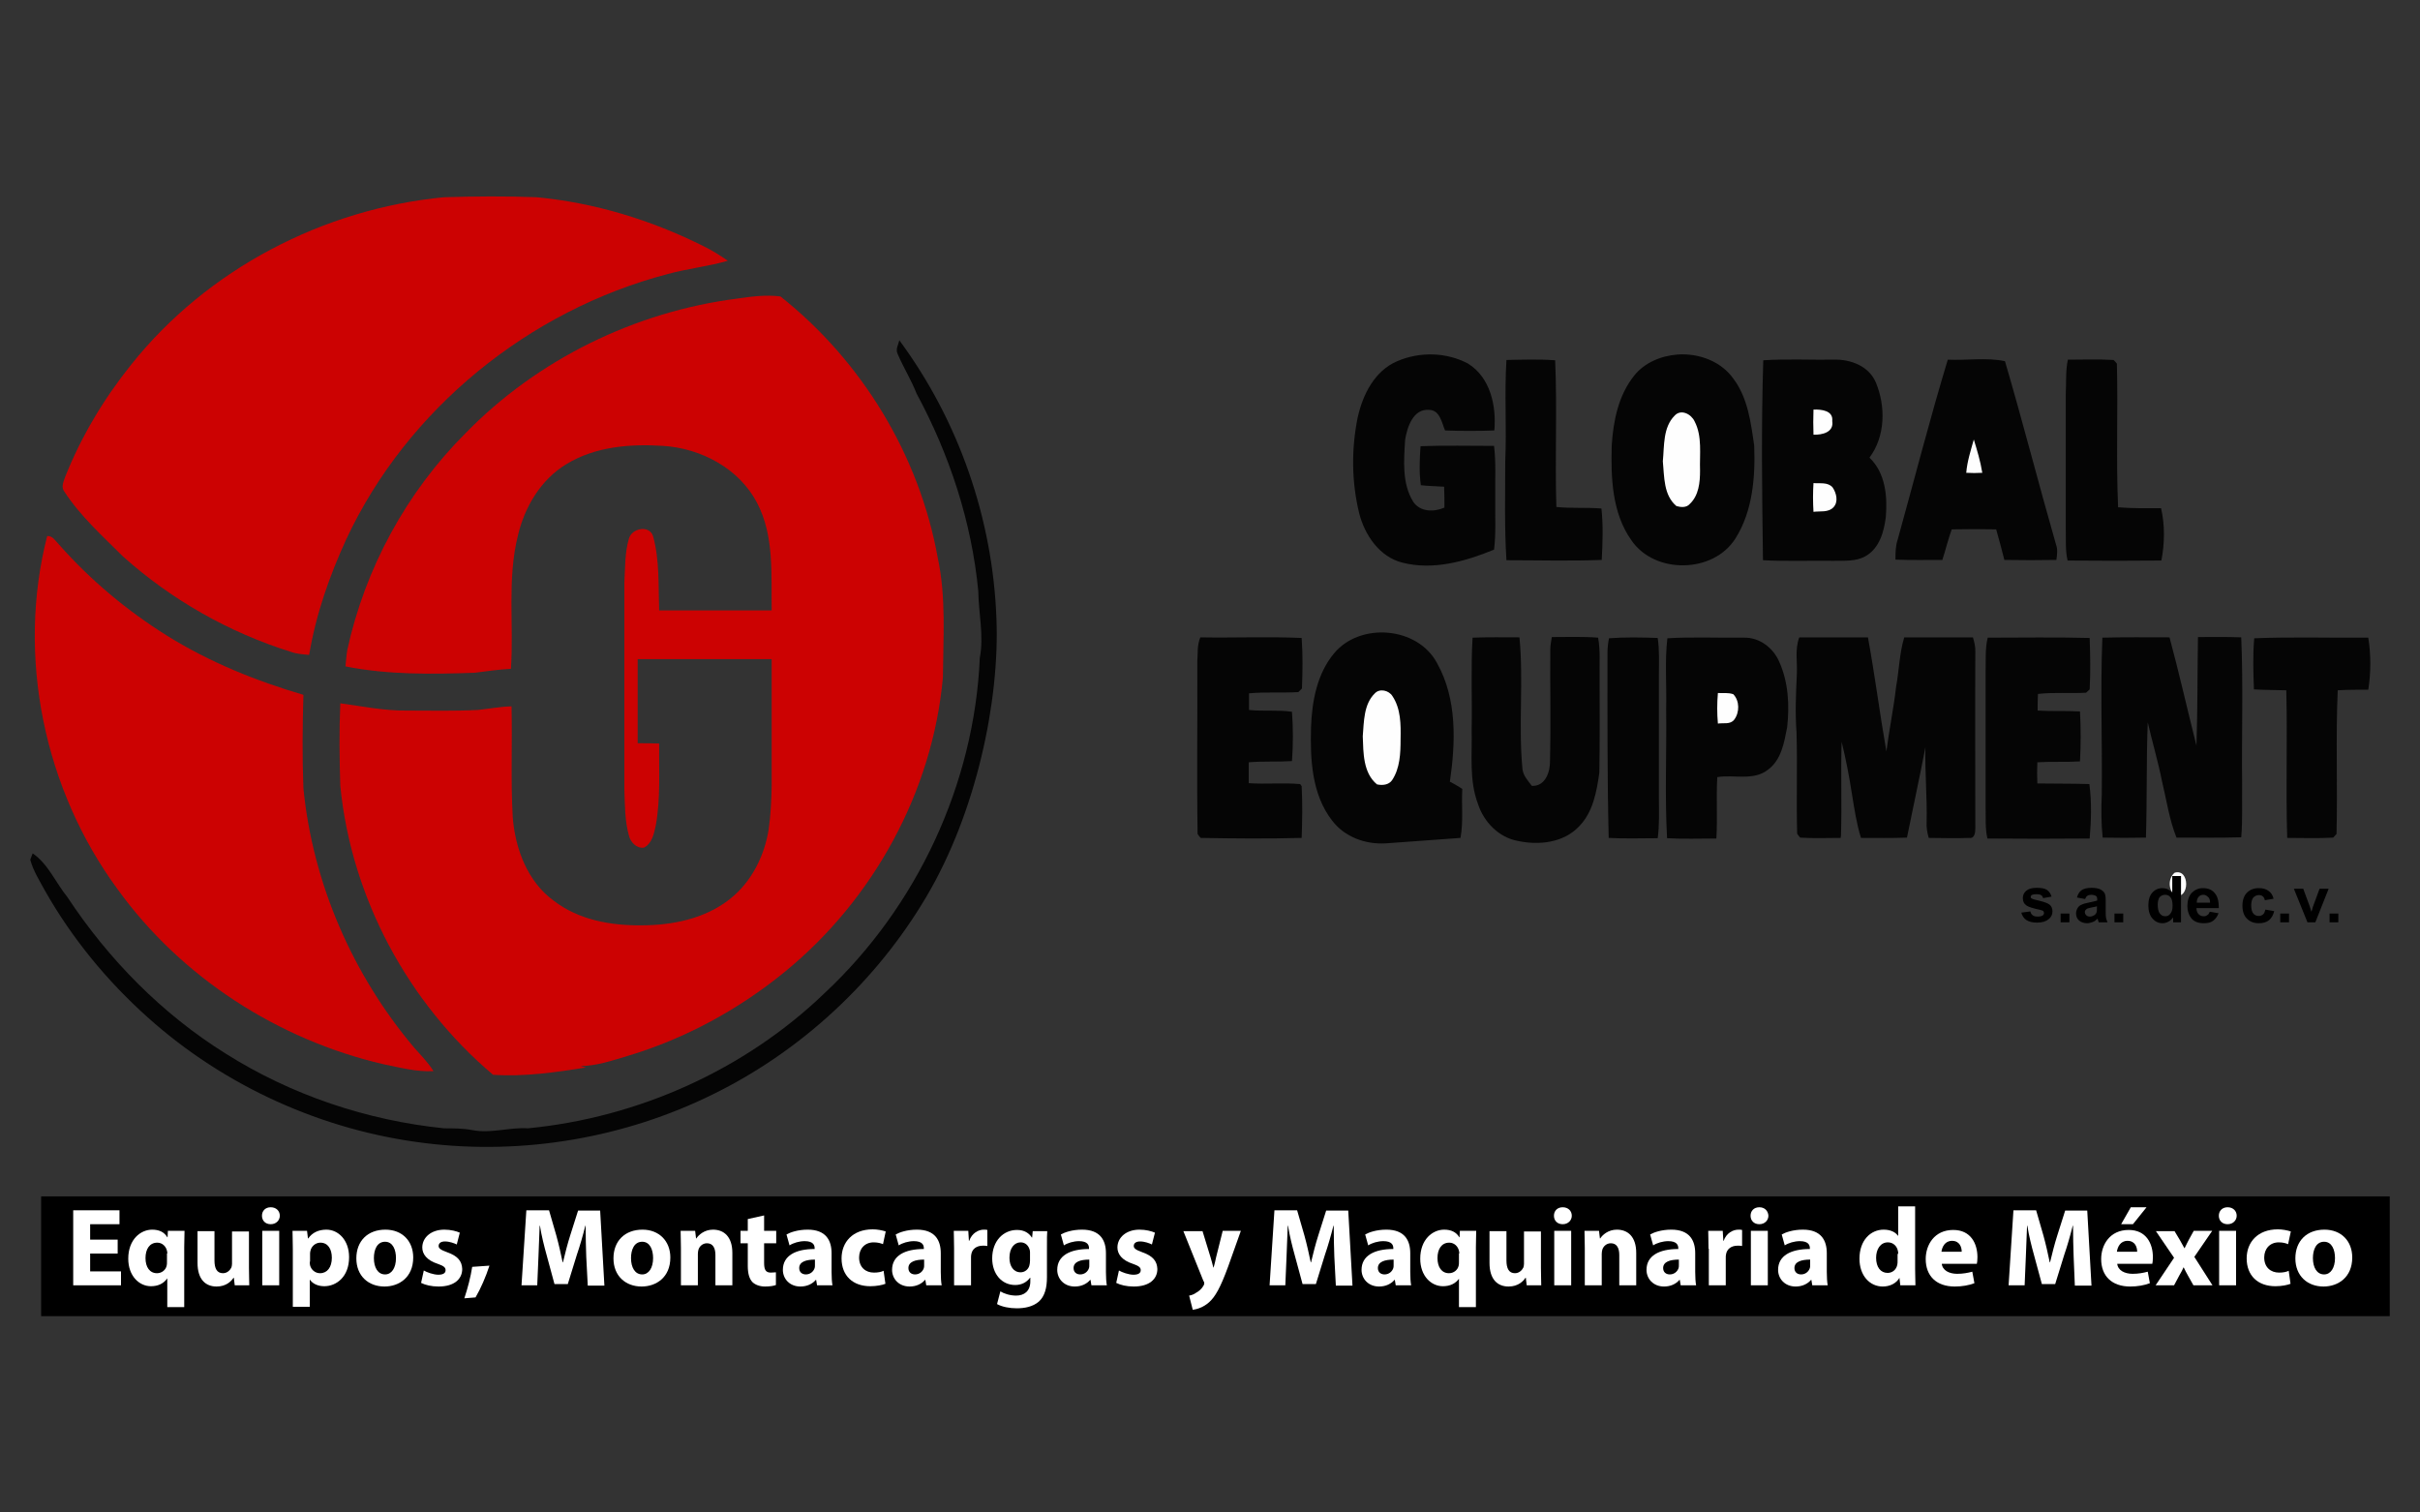
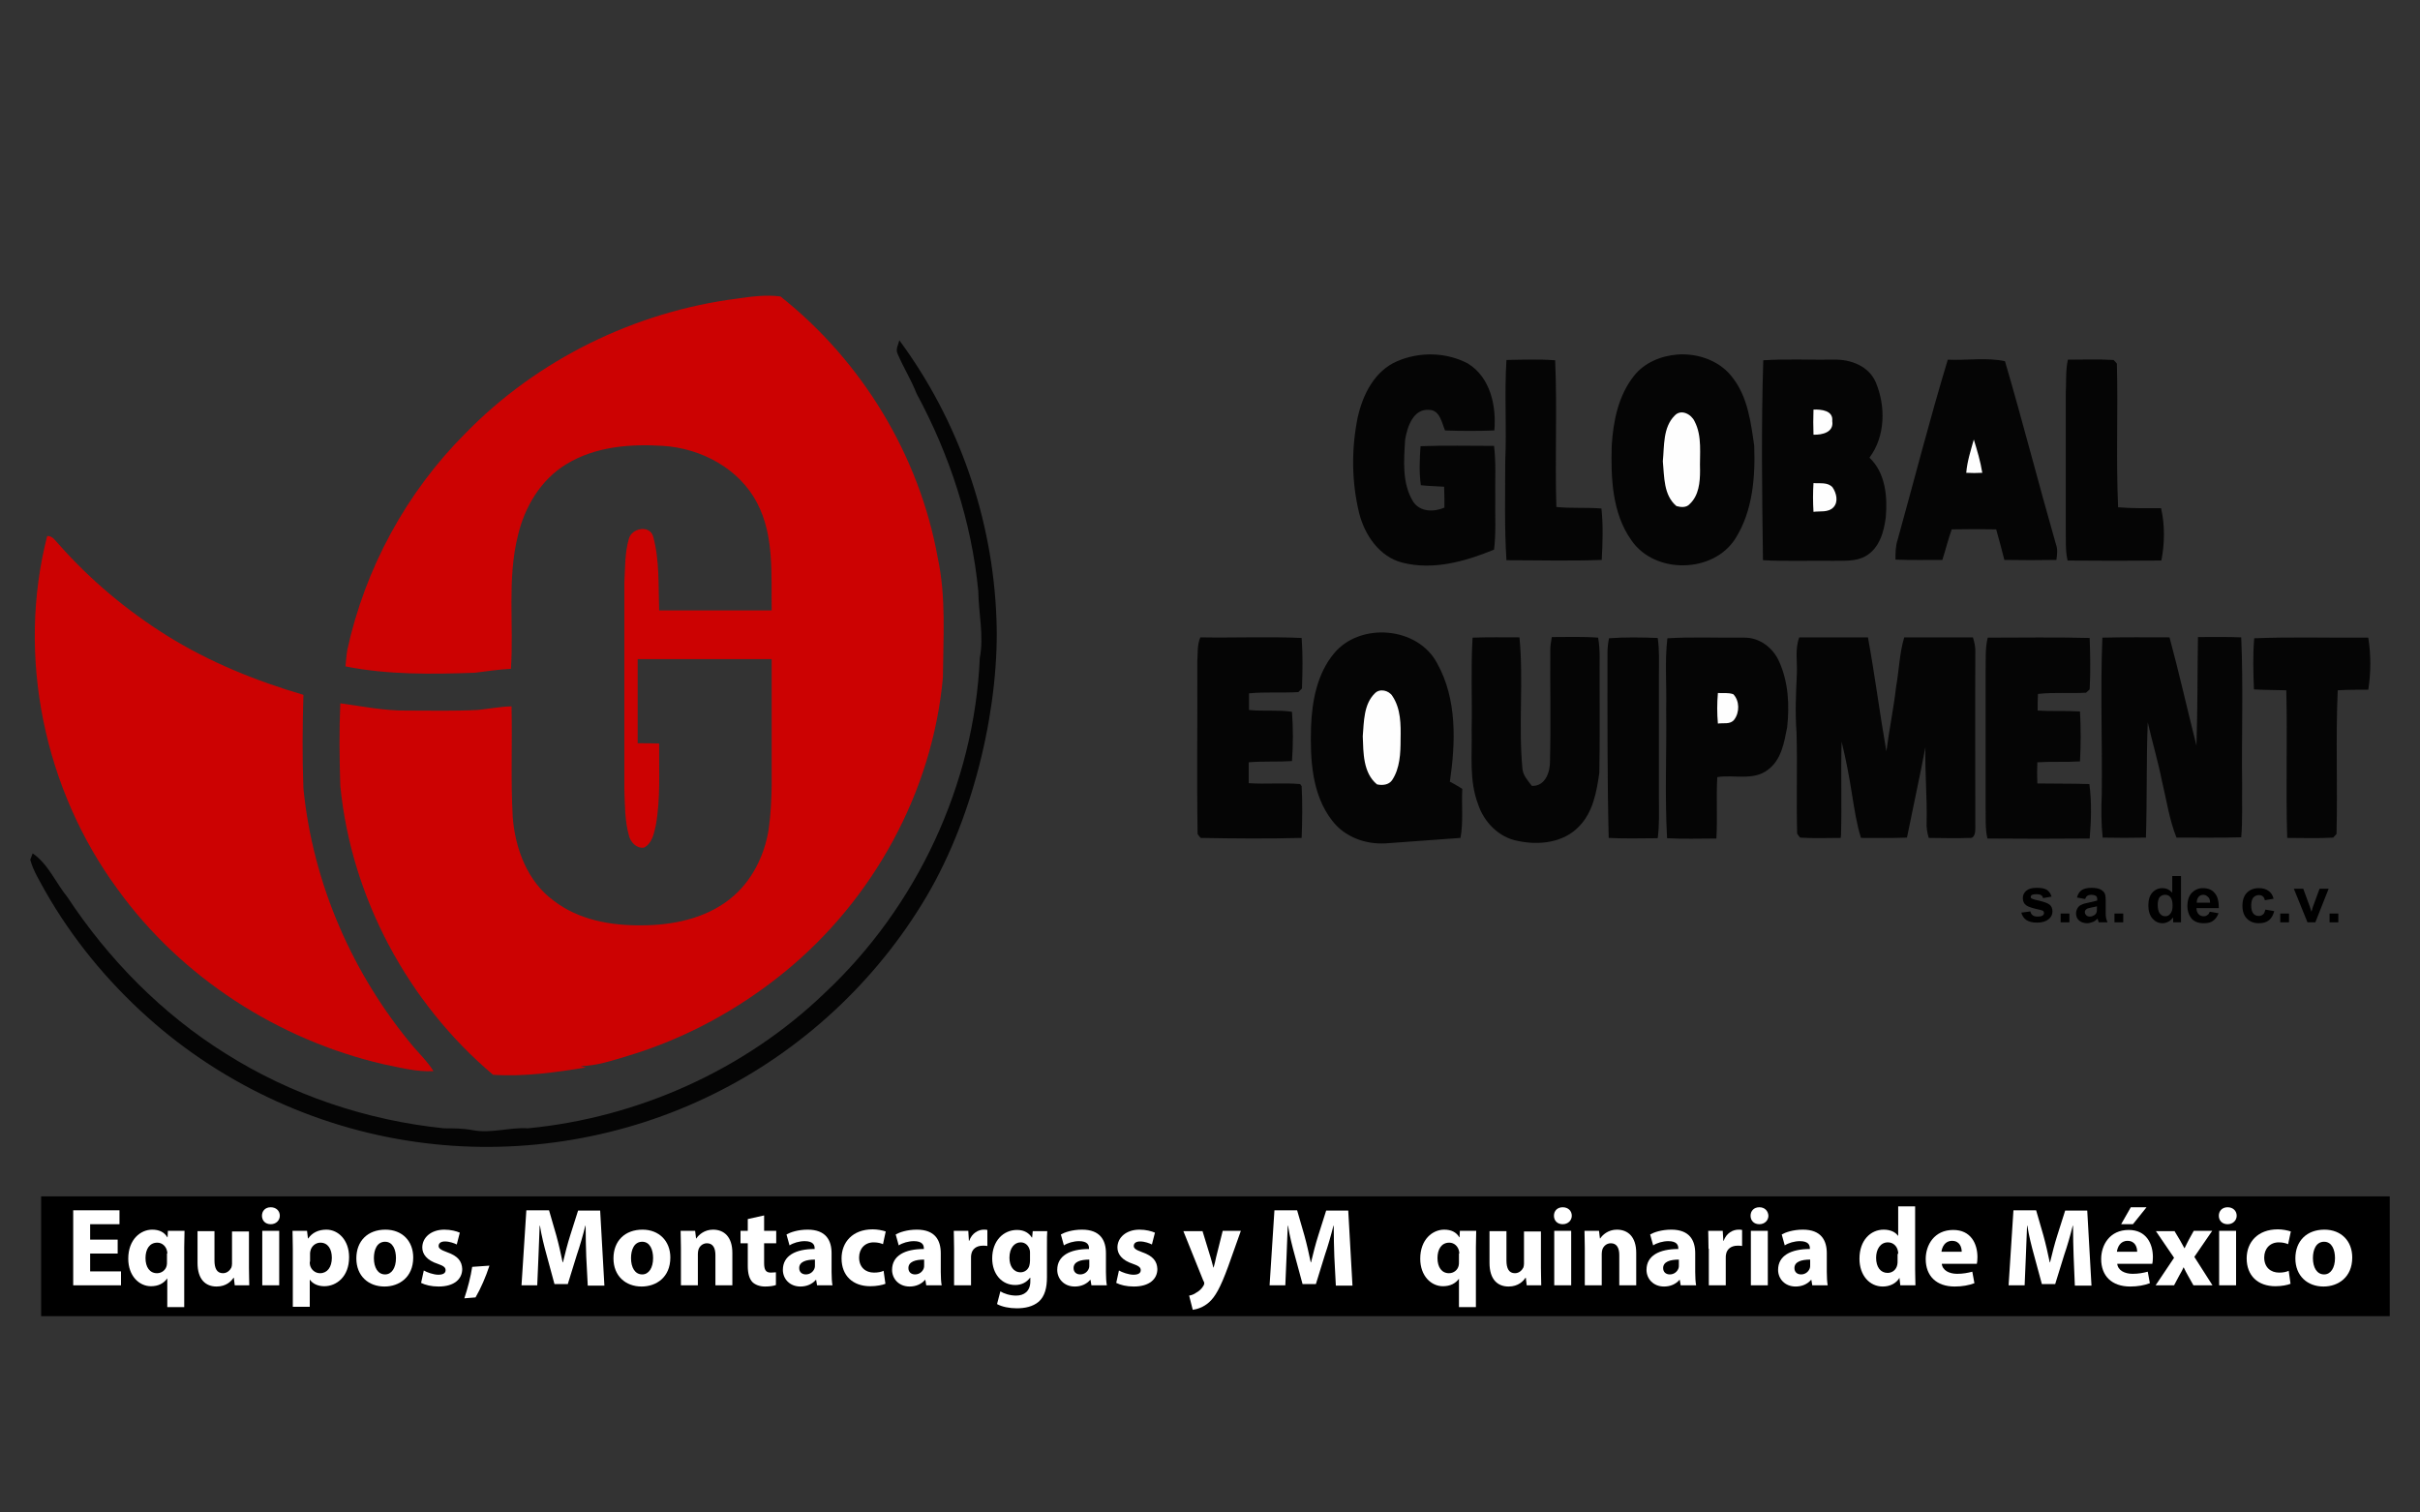
<svg xmlns="http://www.w3.org/2000/svg" version="1.1" id="Capa_1" x="0px" y="0px" width="800px" height="500px" viewBox="0 0 800 500" style="enable-background:new 0 0 800 500;" xml:space="preserve">
  <rect x="0" y="0" width="800" height="500" fill="#333333" stroke="none" />
  <style type="text/css">
	.st0{fill:#CC0202;}
	.st1{fill:#050505;}
	.st2{fill:#FEFEFE;}
	.st3{fill:#FFFFFF;}
</style>
  <g>
    <g>
-       <path class="st0" d="M43.4,120.5C68.5,89,106.9,69,146.8,65.2c10.2-0.3,20.4-0.4,30.6,0c19.1,1.8,37.8,7.5,55,16.1    c2.9,1.4,5.6,3.1,8.2,4.9c-6.5,1.9-13.4,2.6-19.9,4.4c-45.8,12-86.1,44.6-106.2,87.6c-5.6,12.2-10.1,25-12.3,38.3    c-2-0.2-4.1-0.3-6-1c-20.5-6.4-39.5-17.2-55.5-31.5c-6.8-6.8-14.2-13.4-19.5-21.6c-1.1-1.5-0.1-3.4,0.4-4.9    C26.9,144.2,34.4,131.7,43.4,120.5L43.4,120.5z" />
      <path class="st0" d="M153.9,143.2c23.8-24.4,56.1-40.2,89.9-44.5c4.7-0.7,9.5-1.3,14.2-0.7c26.9,21.3,45.9,52.5,52,86.4    c2.8,13,1.8,26.4,1.7,39.6c-3.4,37.7-23,73.4-52.3,97.3c-15.3,12.5-33,22.1-52,27.8c-5.1,1.5-10.2,3.3-15.5,3.3    c0.6,0.2,1.2,0.3,1.8,0.5c-10.1,1.6-20.4,3.1-30.7,2.4c-28.2-23.8-46.9-58.7-50.5-95.5c-0.3-9.1-0.4-18.2,0-27.3    c7.3,1,14.6,2.5,22,2.4c7.8,0,15.7,0.2,23.5-0.2c3.7-0.4,7.4-1.1,11.1-1.2c0.3,12.2-0.3,24.4,0.4,36.6    c0.8,10.5,4.9,21.4,13.6,27.7c8.2,6.3,18.8,8.2,28.9,8.1c10.3,0,21.1-2.2,29.3-8.7c7.1-5.6,11.4-14.2,12.8-23    c0.7-4.8,0.9-9.7,1-14.5c0-13.9,0-27.9,0-41.8c-14.8,0-29.6,0-44.3,0c0,9.3,0,18.5,0,27.8c2.4,0,4.7,0,7.1,0.1    c-0.1,9,0.5,18.1-1.1,27c-0.6,2.7-1.2,6-3.9,7.4c-2.4,0.4-4.5-1.8-5-4c-1.4-5-1.3-10.2-1.5-15.3c0-22.8,0-45.6,0-68.4    c0.3-4.8,0.1-9.7,1.5-14.4c0.9-3.5,6.8-4.7,8-0.8c2.2,8,1.7,16.4,2,24.5c12.4,0,24.8,0,37.2,0c-0.2-11.9,0.9-24.6-4.8-35.5    c-5.9-11.4-18.5-18.1-31.1-18.9c-10.8-0.7-22.4,0.2-31.9,6c-8.5,5.1-13.9,14.2-16.1,23.7c-3.6,14.4-1.3,29.4-2.3,44    c-4,0.2-8,0.8-12,1.3c-14.2,0.5-28.6,0.7-42.7-2.1c0.2-1.8,0.3-3.6,0.6-5.4C120.7,187.8,134.4,162.7,153.9,143.2L153.9,143.2z" />
      <path class="st1" d="M461.9,119.4c7.4-3.2,16.3-3,23.4,0.8c7.4,4.6,9.4,14,8.7,22.1c-5.4,0.2-10.9,0.2-16.3,0    c-1.1-2.6-1.7-6.7-5.2-6.8c-5.3-0.5-7.3,5.6-8,9.9c-0.4,6.8-1.1,14.4,2.7,20.5c2.3,3.4,6.9,3.4,10.3,1.9c0-2.3,0-4.6-0.1-6.9    c-2.6-0.2-5.2-0.2-7.7-0.5c-0.6-4.3-0.4-8.6-0.1-12.9c8.1-0.3,16.2-0.1,24.3-0.1c0.7,5.8,0.3,11.6,0.4,17.4    c-0.1,5.6,0.3,11.3-0.4,16.9c-9.5,3.9-20.1,6.9-30.3,4.3c-7.6-1.9-12.5-9.2-14.3-16.4c-2.5-10.3-2.6-21.1-0.5-31.5    C450.5,130.4,454.4,122.6,461.9,119.4L461.9,119.4z" />
      <path class="st1" d="M554.6,117.2c6.9-0.5,14.4,2.2,18.5,8.1c4.7,6.3,5.7,14.4,6.8,22c0.4,10.4-0.5,21.7-6.2,30.7    c-7.3,11.6-26.7,11.9-34.4,0.6c-6.4-9-6.8-20.7-6.5-31.3c0.5-8.1,2.2-16.6,7.4-23.1C543.6,119.9,549.1,117.6,554.6,117.2    L554.6,117.2z" />
      <path class="st1" d="M498,119c5.4-0.1,10.7-0.3,16.1,0.1c0.7,16.1-0.1,32.3,0.4,48.5c4.9,0.5,9.9,0.1,14.9,0.5    c0.6,5.6,0.4,11.3,0.1,17c-10.5,0.4-21,0.1-31.5,0.1c-0.7-10.9-0.4-21.8-0.4-32.7C498.1,141.3,497.3,130.1,498,119L498,119z" />
      <path class="st1" d="M582.9,119.1c7.8-0.5,15.6-0.1,23.3-0.2c5.5-0.2,11.6,2.1,13.9,7.5c3.3,7.9,3.2,17.8-2.1,24.9    c5.3,5,6,12.9,5.4,19.7c-0.6,4.8-2.1,10.2-6.6,12.8c-3.2,1.9-7.1,1.5-10.6,1.6c-7.8-0.1-15.6,0.2-23.4-0.2    C582.5,163.1,582.2,141.1,582.9,119.1L582.9,119.1z" />
      <path class="st1" d="M643.9,118.9c6.2,0.3,12.8-0.8,18.9,0.5c5.9,20.1,11.1,40.5,16.9,60.7c0.6,1.6,0.3,3.4,0.1,5    c-5.7,0.1-11.5,0.1-17.2,0c-0.9-3.4-1.7-6.7-2.7-10.1c-4.9-0.1-9.8-0.1-14.7,0c-1.2,3.3-2,6.7-3.1,10.1c-5.2,0-10.4,0.1-15.5-0.1    c0-2.2,0-4.4,0.7-6.5C632.8,158.7,637.9,138.7,643.9,118.9L643.9,118.9z" />
      <path class="st1" d="M683.6,118.9c5,0,10.1-0.2,15.1,0.1c0.3,0.3,0.9,0.9,1.1,1.2c0.4,15.8-0.3,31.7,0.4,47.5    c4.7,0.4,9.5,0.3,14.2,0.3c1.3,5.6,1.2,11.7,0.1,17.3c-10.3,0.1-20.7,0.1-31,0c-0.8-3.4-0.5-6.8-0.6-10.2c0-15,0-29.9,0-44.9    C683.1,126.3,682.8,122.5,683.6,118.9L683.6,118.9z" />
      <path class="st1" d="M296.7,116.9c-0.7-1.5,0.3-3,0.6-4.4c19.6,26.5,30.9,59,32.1,92c1.1,27-6.6,64-23.2,92    c-16.5,27.9-41.3,50.9-70.4,65.2c-29.3,14.5-62.8,20.2-95.2,16.2c-33.9-4.1-66.4-18.8-91.8-41.6c-13.4-12-25-26.1-33.9-41.8    c-1.8-3.3-3.9-6.6-4.9-10.3c0.2-0.5,0.6-1.6,0.8-2.1c5.2,3.6,7.6,9.7,11.5,14.5c13.6,20.6,31.3,38.6,52.3,51.7    c21.7,13.7,46.7,22.1,72.2,24.7c3.1,0,6.3,0,9.4,0.6c6.1,1.2,12.2-1,18.3-0.6c36.4-3.5,71.7-19.3,98.1-44.7    c30.5-28.5,49.5-69.1,51.3-110.8c1.4-7.3-0.4-14.7-0.5-22.1c-2.2-22.9-9.5-45.1-20.4-65.3C301.2,125.5,298.6,121.4,296.7,116.9    L296.7,116.9z" />
      <path class="st2" d="M599.5,135.4c2.6-0.1,6.6,0.3,6.2,3.8c0.6,3.7-3.3,4.6-6.2,4.5C599.4,141,599.4,138.2,599.5,135.4    L599.5,135.4z" />
      <path class="st2" d="M553.6,137.4c2.1-2.3,5.5-0.5,6.6,1.9c2.6,5,1.6,10.9,1.8,16.3c0,3.8-0.4,8.2-3.4,11c-1.1,1.3-3,1.1-4.4,0.7    c-4.3-3.6-4-9.7-4.5-14.8C550.2,147.4,549.7,141.3,553.6,137.4L553.6,137.4z" />
      <path class="st2" d="M652.5,145.3c1.1,3.6,2.2,7.2,2.8,11c-1.8,0.1-3.5,0.1-5.3,0C650.3,152.5,651.5,148.9,652.5,145.3    L652.5,145.3z" />
      <path class="st2" d="M599.5,159.7c2.1,0.2,4.7-0.4,6.3,1.4c1.3,1.9,2,4.8,0.3,6.6c-1.7,1.8-4.4,1.2-6.6,1.5    C599.3,166,599.3,162.8,599.5,159.7L599.5,159.7z" />
      <path class="st0" d="M15.6,177.2c1.8-0.1,2.7,1.6,3.8,2.7c10.4,11.8,22.6,22,35.9,30.3c14,8.7,29.3,14.9,45,19.5    c-0.3,10.3-0.4,20.6,0,30.9c3.1,31.4,16.2,61.5,36.5,85.6c2.3,2.6,4.7,5,6.5,7.9c-5.6,0.3-11.1-1.2-16.6-2.3    c-34.8-8.1-66.8-28.7-87.8-57.8C14.6,261,5.4,217,15.6,177.2L15.6,177.2z" />
      <path class="st1" d="M441,216c8.6-10.4,27.7-8.9,34.1,3.3c6.6,11.8,6.1,26.1,4.2,39.1c1.4,0.8,2.8,1.5,4.1,2.4    c-0.3,5.4,0.4,10.9-0.6,16.2c-8.2,0.6-16.5,1.2-24.7,1.8c-6.7,0.4-13.6-2.1-17.7-7.5c-6.8-8.7-7.3-20.4-7-30.9    C433.7,231.8,435.4,222.7,441,216L441,216z" />
      <path class="st1" d="M396.8,210.7c11.2,0.2,22.4-0.3,33.5,0.2c0.4,5.6,0.3,11.1,0.1,16.7c-0.3,0.3-0.9,0.9-1.2,1.2    c-5.4,0.3-10.9-0.1-16.3,0.4c0,1.8,0,3.7,0,5.5c4.7,0.5,9.5-0.1,14.2,0.6c0.4,5.4,0.4,10.9,0,16.3c-4.8,0.3-9.5,0-14.3,0.4    c0,2.3,0,4.6,0,6.9c5.7,0.4,11.4-0.2,17,0.3l0.5,0.7c0.3,5.7,0.2,11.4,0,17.1c-11.1,0.3-22.3,0.2-33.4,0c-0.3-0.3-0.8-1-1-1.3    c-0.3-19,0-37.9-0.1-56.9C396,216.1,395.7,213.3,396.8,210.7L396.8,210.7z" />
      <path class="st1" d="M486.8,210.8c5.2-0.2,10.3-0.1,15.5-0.1c1.4,14.5-0.4,29.1,1,43.6c0.3,2.2,1.8,3.8,3.1,5.5    c4.5,0.2,6.1-4.7,6-8.4c0.3-12.3,0-24.5,0.1-36.8c0-1.3,0.3-2.7,0.5-4c5.1,0,10.2-0.2,15.3,0.2c0.8,4.3,0.4,8.6,0.5,13    c0,10.6,0.1,21.1-0.1,31.7c-0.9,6.3-2.1,13.1-6.8,17.8c-5.1,5.3-13.2,6.2-20.1,4.7c-6.3-1.1-11.3-6.3-13.2-12.2    c-3-7.9-1.9-16.4-2.1-24.6C486.7,231.1,486.2,221,486.8,210.8L486.8,210.8z" />
      <path class="st1" d="M531.9,211c5.3-0.4,10.7-0.3,16.1-0.1c0.6,4,0.4,8,0.4,12.1c0,13.6,0,27.2,0,40.8c0,4.4,0.2,8.9-0.4,13.3    c-5.4,0-10.8,0.2-16.2-0.1c-0.5-20.4-0.4-40.8-0.4-61.2C531.4,214.1,531.6,212.5,531.9,211L531.9,211z" />
      <path class="st1" d="M551.2,211c8.4-0.5,16.9-0.1,25.4-0.2c5-0.1,9.5,3.3,11.5,7.8c3.1,6.8,3.5,14.4,2.7,21.8    c-1,5.1-1.9,10.8-6.4,14.1c-4.8,3.7-11.2,1.5-16.7,2.4c-0.4,6.7,0.1,13.5-0.3,20.3c-5.4,0-10.9,0.2-16.3-0.1    c-0.8-14.2-0.1-28.5-0.3-42.7C551,226.4,550.3,218.6,551.2,211L551.2,211z" />
      <path class="st1" d="M594.8,210.7c7.6,0,15.1,0,22.7,0c2.3,12.5,3.9,25.2,6.1,37.7c0.9-7.1,2.4-14.2,3.2-21.3    c1-5.5,1.1-11.1,2.7-16.4c7.6,0,15.2,0,22.7,0c0.5,1.6,0.9,3.3,0.8,5c-0.1,19.4,0,38.8,0,58.2c0,1.2-0.2,3.4-2,3.1    c-4.5,0.2-9,0-13.4,0c-0.5-1.7-0.8-3.4-0.7-5.1c0.2-8.3-0.6-16.6-0.4-24.9c-1.9,10-4.1,19.9-6.1,29.9c-5.1,0.2-10.1,0.1-15.2,0.1    c-1.5-4.8-2.2-9.7-3-14.6c-0.9-5.8-2-11.5-3.4-17.2c-0.3,10.3,0.1,20.6-0.2,30.8l-0.1,1c-4.5,0-8.9,0.2-13.4-0.1    c-0.3-0.3-0.8-1-1-1.3c-0.3-11.1,0.1-22.3-0.2-33.4c-0.5-6.5-0.2-12.9,0.1-19.4C594.2,218.9,593.3,214.6,594.8,210.7L594.8,210.7z    " />
      <path class="st1" d="M657.1,210.8c11.2,0,22.5-0.2,33.7,0.1c0.2,5.7,0.3,11.3,0,17c-0.3,0.3-0.9,0.8-1.2,1.1    c-5.3,0.3-10.6-0.2-15.9,0.4c-0.1,1.8-0.1,3.7-0.1,5.5c4.7,0.3,9.4,0,14,0.3c0.3,5.5,0.3,11,0,16.5c-4.7,0.3-9.4,0-14.1,0.3    c-0.1,2.3-0.1,4.7,0,7c5.7,0.1,11.4,0,17.2,0.2c0.8,6,0.6,12,0.1,18c-11.3,0.1-22.5,0.1-33.8,0c-0.8-3.4-0.5-6.8-0.6-10.2    c0-15,0-29.9,0-44.9C656.5,218.2,656.2,214.4,657.1,210.8L657.1,210.8z" />
      <path class="st1" d="M695,210.8c7.4-0.2,14.8-0.1,22.2-0.1c3.2,11.9,5.9,23.9,8.9,35.8c0.4-12,0.3-23.9,0.5-35.9    c4.7,0,9.5-0.1,14.3,0.1c0.7,16.2,0.1,32.5,0.3,48.8c-0.1,5.8,0.2,11.5-0.3,17.3c-7.1,0.2-14.3,0.1-21.4,0.1    c-2.4-6-3.3-12.5-4.8-18.7c-1.3-6.5-3.2-12.9-4.7-19.4c-0.5,12.7-0.2,25.4-0.6,38.1c-4.8,0.1-9.5,0.1-14.3,0    c-0.5-4.7-0.5-9.5-0.3-14.3C695,245.4,694.3,228.1,695,210.8L695,210.8z" />
      <path class="st1" d="M745.2,211c12.5-0.5,25.1-0.1,37.7-0.2c0.9,5.7,0.9,11.6,0,17.2c-3.4,0-6.7,0-10.1,0.2    c-0.7,15.8,0,31.7-0.4,47.5c-0.3,0.3-0.8,0.9-1.1,1.2c-5.1,0.3-10.1,0.1-15.2,0.1c-0.5-16.3,0.1-32.6-0.3-48.8    c-3.6-0.1-7.2-0.1-10.7-0.3C744.9,222.3,744.7,216.6,745.2,211L745.2,211z" />
      <path class="st2" d="M454.5,229.2c1.6-1.7,4.6-1,5.8,0.9c2.8,4.2,2.8,9.4,2.7,14.3c0,4.6-0.2,9.6-2.8,13.5c-1.1,1.6-3.2,1.8-5,1.4    c-4.6-3.8-4.5-10.4-4.7-15.9C450.9,238.5,450.8,232.8,454.5,229.2L454.5,229.2z" />
      <path class="st2" d="M567.9,229.1c1.7,0.1,3.4-0.2,5.1,0.4c2.1,2.2,2.1,6,0.3,8.4c-1.3,1.7-3.6,1-5.4,1.3    C567.6,235.9,567.6,232.5,567.9,229.1L567.9,229.1z" />
-       <path class="st2" d="M718.9,288.5c5.1-1.5,5,9,0.1,7.5C716.7,294.2,716.7,290.3,718.9,288.5L718.9,288.5z" />
    </g>
    <g>
      <path d="M668.2,301.7l3-0.4c0.1,0.6,0.4,1,0.8,1.3c0.4,0.3,0.9,0.4,1.6,0.4c0.8,0,1.3-0.1,1.7-0.4c0.3-0.2,0.4-0.5,0.4-0.8    c0-0.2-0.1-0.4-0.2-0.6c-0.1-0.1-0.5-0.3-1-0.4c-2.4-0.5-3.9-1-4.5-1.4c-0.9-0.6-1.3-1.4-1.3-2.5c0-1,0.4-1.8,1.1-2.4    c0.8-0.7,1.9-1,3.5-1c1.5,0,2.7,0.2,3.4,0.7c0.7,0.5,1.2,1.2,1.5,2.2l-2.8,0.5c-0.1-0.4-0.3-0.8-0.7-1c-0.3-0.2-0.8-0.3-1.4-0.3    c-0.8,0-1.3,0.1-1.7,0.3c-0.2,0.2-0.3,0.4-0.3,0.6c0,0.2,0.1,0.4,0.3,0.5c0.3,0.2,1.2,0.5,2.7,0.8c1.6,0.4,2.7,0.8,3.3,1.3    c0.6,0.5,0.9,1.3,0.9,2.2c0,1-0.4,1.9-1.3,2.6c-0.9,0.7-2.1,1.1-3.8,1.1c-1.5,0-2.7-0.3-3.6-0.9    C669.1,303.6,668.5,302.8,668.2,301.7z" />
      <path d="M681.2,304.9V302h2.9v2.9H681.2z" />
      <path d="M689.3,297.2l-2.7-0.5c0.3-1.1,0.8-1.9,1.5-2.4c0.7-0.5,1.8-0.8,3.3-0.8c1.3,0,2.3,0.2,2.9,0.5c0.6,0.3,1.1,0.7,1.4,1.2    c0.3,0.5,0.4,1.4,0.4,2.6l0,3.4c0,1,0,1.7,0.1,2.2c0.1,0.5,0.3,1,0.5,1.5h-2.9c-0.1-0.2-0.2-0.5-0.3-0.9c0-0.2-0.1-0.3-0.1-0.3    c-0.5,0.5-1,0.9-1.6,1.1c-0.6,0.2-1.2,0.4-1.8,0.4c-1.1,0-2-0.3-2.7-0.9c-0.7-0.6-1-1.4-1-2.4c0-0.6,0.2-1.2,0.5-1.7    c0.3-0.5,0.7-0.9,1.3-1.1c0.5-0.3,1.3-0.5,2.3-0.7c1.4-0.3,2.3-0.5,2.9-0.7v-0.3c0-0.6-0.1-1-0.4-1.2c-0.3-0.2-0.8-0.4-1.6-0.4    c-0.5,0-0.9,0.1-1.2,0.3C689.7,296.3,689.5,296.7,689.3,297.2z M693.2,299.6c-0.4,0.1-1,0.3-1.8,0.4c-0.8,0.2-1.4,0.3-1.6,0.5    c-0.4,0.3-0.6,0.6-0.6,1c0,0.4,0.2,0.8,0.5,1.1c0.3,0.3,0.7,0.4,1.2,0.4c0.5,0,1-0.2,1.5-0.5c0.4-0.3,0.6-0.6,0.7-1    c0.1-0.3,0.1-0.7,0.1-1.4V299.6z" />
      <path d="M699,304.9V302h2.9v2.9H699z" />
      <path d="M721.1,304.9h-2.7v-1.6c-0.5,0.6-1,1.1-1.6,1.4c-0.6,0.3-1.2,0.5-1.9,0.5c-1.3,0-2.4-0.5-3.3-1.5c-0.9-1-1.4-2.5-1.4-4.3    c0-1.9,0.4-3.3,1.3-4.3c0.9-1,2-1.5,3.4-1.5c1.2,0,2.3,0.5,3.2,1.5v-5.5h2.9V304.9z M713.3,299.1c0,1.2,0.2,2,0.5,2.6    c0.5,0.8,1.1,1.2,2,1.2c0.7,0,1.3-0.3,1.7-0.9c0.5-0.6,0.7-1.4,0.7-2.6c0-1.3-0.2-2.2-0.7-2.8c-0.5-0.6-1.1-0.8-1.8-0.8    c-0.7,0-1.3,0.3-1.8,0.8C713.5,297.2,713.3,298,713.3,299.1z" />
      <path d="M730.5,301.4l2.9,0.5c-0.4,1.1-1,1.9-1.8,2.5c-0.8,0.6-1.8,0.8-3.1,0.8c-1.9,0-3.4-0.6-4.3-1.9c-0.7-1-1.1-2.3-1.1-3.8    c0-1.8,0.5-3.3,1.4-4.3c1-1,2.2-1.6,3.7-1.6c1.7,0,3,0.5,3.9,1.6c1,1.1,1.4,2.8,1.4,5h-7.4c0,0.9,0.3,1.6,0.7,2    c0.5,0.5,1,0.7,1.7,0.7c0.5,0,0.8-0.1,1.2-0.4C730.1,302.3,730.3,301.9,730.5,301.4z M730.6,298.4c0-0.9-0.2-1.5-0.7-1.9    c-0.4-0.4-0.9-0.7-1.5-0.7c-0.6,0-1.2,0.2-1.6,0.7c-0.4,0.5-0.6,1.1-0.6,1.9H730.6z" />
      <path d="M751.6,297.1l-2.9,0.5c-0.1-0.6-0.3-1-0.7-1.3c-0.3-0.3-0.8-0.4-1.3-0.4c-0.7,0-1.3,0.3-1.8,0.8c-0.4,0.5-0.7,1.4-0.7,2.5    c0,1.3,0.2,2.2,0.7,2.8c0.4,0.5,1,0.8,1.8,0.8c0.6,0,1-0.2,1.4-0.5c0.4-0.3,0.6-0.9,0.8-1.6l2.9,0.5c-0.3,1.3-0.9,2.3-1.7,3    c-0.9,0.7-2,1-3.4,1c-1.6,0-2.9-0.5-3.9-1.5c-1-1-1.5-2.4-1.5-4.3c0-1.8,0.5-3.3,1.5-4.3c1-1,2.3-1.5,3.9-1.5    c1.4,0,2.4,0.3,3.2,0.9C750.7,295,751.3,295.9,751.6,297.1z" />
      <path d="M753.8,304.9V302h2.9v2.9H753.8z" />
      <path d="M762.8,304.9l-4.5-11.1h3.1l2.1,5.7l0.6,1.9c0.2-0.5,0.3-0.8,0.3-1c0.1-0.3,0.2-0.6,0.3-0.9l2.1-5.7h3l-4.4,11.1H762.8z" />
      <path d="M770.1,304.9V302h2.9v2.9H770.1z" />
    </g>
    <rect x="13.6" y="395.5" width="776.4" height="39.6" />
    <g>
      <path class="st3" d="M38.9,414.4h-9.1v5.9H40v4.6H24.2v-24.8h15.3v4.6h-9.7v5.1h9.1V414.4z" />
      <path class="st3" d="M55.3,422.6L55.3,422.6c-1.2,1.7-3,2.6-5.4,2.6c-3.9,0-7.5-3.4-7.5-9.1c0-6.4,4.1-9.6,7.9-9.6    c2.3,0,4,0.8,5,2.5h0.1l0.1-2.1H61c0,1.7-0.1,3.5-0.1,5.4v19.8h-5.6V422.6z M55.3,414.4c0-0.3,0-0.6-0.1-0.9    c-0.3-1.4-1.5-2.7-3.2-2.7c-2.6,0-3.9,2.2-3.9,5.1c0,3,1.4,5,3.8,5c1.6,0,2.9-1.1,3.2-2.5c0.1-0.4,0.1-0.8,0.1-1.2V414.4z" />
      <path class="st3" d="M82.3,419.1c0,2.4,0.1,4.3,0.1,5.8h-4.8l-0.3-2.5h-0.1c-0.7,1.1-2.4,2.9-5.6,2.9c-3.6,0-6.3-2.3-6.3-7.8    v-10.5h5.6v9.7c0,2.6,0.8,4.2,2.8,4.2c1.5,0,2.4-1.1,2.8-1.9c0.1-0.3,0.2-0.8,0.2-1.2v-10.7h5.6V419.1z" />
      <path class="st3" d="M92.5,401.9c0,1.5-1.2,2.8-3,2.8c-1.8,0-2.9-1.2-2.9-2.8c0-1.6,1.1-2.8,2.9-2.8    C91.3,399.1,92.5,400.3,92.5,401.9z M86.7,424.9v-18h5.6v18H86.7z" />
      <path class="st3" d="M96.8,412.9c0-2.4-0.1-4.4-0.1-6h4.8l0.3,2.5h0.1c1.3-1.9,3.4-2.9,6-2.9c3.9,0,7.5,3.4,7.5,9.1    c0,6.5-4.2,9.6-8.2,9.6c-2.2,0-3.9-0.9-4.7-2.1h-0.1v8.9h-5.6V412.9z M102.4,417.1c0,0.4,0,0.8,0.1,1.2c0.4,1.5,1.7,2.6,3.3,2.6    c2.4,0,3.9-2,3.9-5.1c0-2.9-1.3-5-3.8-5c-1.6,0-3,1.2-3.3,2.8c-0.1,0.3-0.1,0.7-0.1,1V417.1z" />
      <path class="st3" d="M136.6,415.7c0,6.6-4.7,9.6-9.5,9.6c-5.3,0-9.3-3.5-9.3-9.3s3.8-9.5,9.6-9.5    C133,406.5,136.6,410.3,136.6,415.7z M123.6,415.9c0,3.1,1.3,5.4,3.7,5.4c2.2,0,3.6-2.2,3.6-5.4c0-2.7-1-5.4-3.6-5.4    C124.6,410.5,123.6,413.2,123.6,415.9z" />
      <path class="st3" d="M140.1,420c1,0.6,3.2,1.4,4.8,1.4c1.7,0,2.4-0.6,2.4-1.5c0-0.9-0.6-1.4-2.6-2.1c-3.7-1.2-5.1-3.3-5.1-5.4    c0-3.3,2.9-5.9,7.3-5.9c2.1,0,4,0.5,5.1,1l-1,3.9c-0.8-0.4-2.4-1-3.9-1c-1.4,0-2.1,0.6-2.1,1.5c0,0.8,0.7,1.3,2.9,2.1    c3.4,1.2,4.8,2.9,4.9,5.5c0,3.3-2.6,5.8-7.8,5.8c-2.4,0-4.4-0.5-5.8-1.2L140.1,420z" />
      <path class="st3" d="M153.5,429.2c1.1-3.3,2.1-7.1,2.6-10.4l5.7-0.4c-1.2,3.7-2.9,7.6-4.6,10.5L153.5,429.2z" />
      <path class="st3" d="M193.8,415.4c-0.1-3-0.2-6.6-0.2-10.2h-0.1c-0.8,3.2-1.8,6.7-2.8,9.6l-3,9.7h-4.4l-2.6-9.6    c-0.8-2.9-1.7-6.4-2.2-9.7h-0.1c-0.1,3.3-0.3,7.2-0.4,10.3l-0.4,9.4h-5.2l1.6-24.8h7.5l2.4,8.3c0.8,2.9,1.5,6,2.1,8.9h0.1    c0.7-2.9,1.5-6.1,2.4-8.9l2.6-8.2h7.3l1.4,24.8h-5.5L193.8,415.4z" />
      <path class="st3" d="M221.6,415.7c0,6.6-4.7,9.6-9.5,9.6c-5.3,0-9.3-3.5-9.3-9.3s3.8-9.5,9.6-9.5    C217.9,406.5,221.6,410.3,221.6,415.7z M208.6,415.9c0,3.1,1.3,5.4,3.7,5.4c2.2,0,3.6-2.2,3.6-5.4c0-2.7-1-5.4-3.6-5.4    C209.6,410.5,208.6,413.2,208.6,415.9z" />
      <path class="st3" d="M225.1,412.6c0-2.2-0.1-4.2-0.1-5.7h4.8l0.3,2.5h0.1c0.7-1.1,2.6-2.9,5.5-2.9c3.7,0,6.4,2.4,6.4,7.7v10.7    h-5.6v-10c0-2.3-0.8-3.9-2.8-3.9c-1.5,0-2.5,1.1-2.8,2.1c-0.1,0.3-0.2,0.9-0.2,1.4v10.4h-5.6V412.6z" />
      <path class="st3" d="M252.6,401.8v5.1h4v4.1h-4v6.5c0,2.2,0.5,3.2,2.2,3.2c0.7,0,1.2-0.1,1.7-0.1l0,4.2c-0.7,0.3-2.1,0.5-3.6,0.5    c-1.8,0-3.3-0.6-4.2-1.5c-1-1.1-1.5-2.8-1.5-5.3V411h-2.4v-4.1h2.4V403L252.6,401.8z" />
      <path class="st3" d="M270.1,424.9l-0.3-1.8h-0.1c-1.2,1.4-3,2.2-5.1,2.2c-3.6,0-5.8-2.6-5.8-5.5c0-4.7,4.2-6.9,10.5-6.9v-0.3    c0-1-0.5-2.3-3.3-2.3c-1.8,0-3.8,0.6-5,1.4l-1-3.6c1.2-0.7,3.7-1.6,7-1.6c6,0,7.9,3.5,7.9,7.8v6.2c0,1.7,0.1,3.4,0.3,4.4H270.1z     M269.4,416.4c-2.9,0-5.2,0.7-5.2,2.8c0,1.4,1,2.1,2.2,2.1c1.4,0,2.5-0.9,2.9-2.1c0.1-0.3,0.1-0.6,0.1-1V416.4z" />
      <path class="st3" d="M292.7,424.4c-1,0.4-2.9,0.8-5,0.8c-5.8,0-9.5-3.5-9.5-9.2c0-5.3,3.6-9.6,10.3-9.6c1.5,0,3.1,0.3,4.3,0.7    l-0.9,4.2c-0.7-0.3-1.7-0.6-3.1-0.6c-2.9,0-4.8,2.1-4.8,5c0,3.3,2.2,5,4.9,5c1.3,0,2.4-0.2,3.2-0.6L292.7,424.4z" />
      <path class="st3" d="M306.2,424.9l-0.3-1.8h-0.1c-1.2,1.4-3,2.2-5.1,2.2c-3.6,0-5.8-2.6-5.8-5.5c0-4.7,4.2-6.9,10.5-6.9v-0.3    c0-1-0.5-2.3-3.3-2.3c-1.8,0-3.8,0.6-5,1.4l-1-3.6c1.2-0.7,3.7-1.6,7-1.6c6,0,7.9,3.5,7.9,7.8v6.2c0,1.7,0.1,3.4,0.3,4.4H306.2z     M305.5,416.4c-2.9,0-5.2,0.7-5.2,2.8c0,1.4,1,2.1,2.2,2.1c1.4,0,2.5-0.9,2.9-2.1c0.1-0.3,0.1-0.6,0.1-1V416.4z" />
      <path class="st3" d="M315.4,412.8c0-2.6-0.1-4.4-0.1-5.9h4.8l0.2,3.3h0.1c0.9-2.6,3.1-3.7,4.8-3.7c0.5,0,0.8,0,1.2,0.1v5.3    c-0.4-0.1-0.9-0.1-1.5-0.1c-2.1,0-3.5,1.1-3.8,2.8c-0.1,0.4-0.1,0.8-0.1,1.2v9.1h-5.6V412.8z" />
      <path class="st3" d="M346.2,406.9c-0.1,1.1-0.1,2.6-0.1,5.3v10c0,3.5-0.7,6.3-2.7,8.1c-2,1.7-4.7,2.2-7.3,2.2    c-2.4,0-4.9-0.5-6.5-1.4l1.1-4.2c1.1,0.7,3.1,1.4,5.2,1.4c2.6,0,4.7-1.4,4.7-4.7v-1.2h-0.1c-1.1,1.5-2.8,2.4-4.9,2.4    c-4.4,0-7.6-3.6-7.6-8.8c0-5.8,3.7-9.4,8.2-9.4c2.5,0,4,1.1,4.9,2.5h0.1l0.2-2.1H346.2z M340.5,414.2c0-0.4,0-0.7-0.1-1    c-0.4-1.5-1.5-2.5-3-2.5c-2,0-3.7,1.8-3.7,5.1c0,2.7,1.3,4.8,3.7,4.8c1.4,0,2.6-1,2.9-2.3c0.1-0.4,0.2-1,0.2-1.5V414.2z" />
      <path class="st3" d="M360.8,424.9l-0.3-1.8h-0.1c-1.2,1.4-3,2.2-5.1,2.2c-3.6,0-5.8-2.6-5.8-5.5c0-4.7,4.2-6.9,10.5-6.9v-0.3    c0-1-0.5-2.3-3.3-2.3c-1.8,0-3.8,0.6-5,1.4l-1-3.6c1.2-0.7,3.7-1.6,7-1.6c6,0,7.9,3.5,7.9,7.8v6.2c0,1.7,0.1,3.4,0.3,4.4H360.8z     M360.1,416.4c-2.9,0-5.2,0.7-5.2,2.8c0,1.4,1,2.1,2.2,2.1c1.4,0,2.5-0.9,2.9-2.1c0.1-0.3,0.1-0.6,0.1-1V416.4z" />
      <path class="st3" d="M369.9,420c1,0.6,3.2,1.4,4.8,1.4c1.7,0,2.4-0.6,2.4-1.5c0-0.9-0.6-1.4-2.6-2.1c-3.7-1.2-5.1-3.3-5.1-5.4    c0-3.3,2.9-5.9,7.3-5.9c2.1,0,4,0.5,5.1,1l-1,3.9c-0.8-0.4-2.4-1-3.9-1c-1.4,0-2.1,0.6-2.1,1.5c0,0.8,0.7,1.3,2.9,2.1    c3.4,1.2,4.8,2.9,4.9,5.5c0,3.3-2.6,5.8-7.8,5.8c-2.4,0-4.4-0.5-5.8-1.2L369.9,420z" />
      <path class="st3" d="M397.5,406.9l2.7,8.8c0.3,1.1,0.7,2.4,0.9,3.3h0.1c0.3-1,0.6-2.3,0.8-3.3l2.2-8.8h6l-4.2,11.8    c-2.6,7.1-4.3,10-6.3,11.8c-1.9,1.7-4,2.3-5.4,2.5l-1.2-4.7c0.7-0.1,1.6-0.4,2.4-1c0.8-0.4,1.8-1.3,2.3-2.2    c0.2-0.3,0.3-0.6,0.3-0.8c0-0.2,0-0.5-0.3-0.9l-6.6-16.4H397.5z" />
      <path class="st3" d="M441.1,415.4c-0.1-3-0.2-6.6-0.2-10.2h-0.1c-0.8,3.2-1.8,6.7-2.8,9.6l-3,9.7h-4.4l-2.6-9.6    c-0.8-2.9-1.7-6.4-2.2-9.7h-0.1c-0.1,3.3-0.3,7.2-0.4,10.3l-0.4,9.4h-5.2l1.6-24.8h7.5l2.4,8.3c0.8,2.9,1.5,6,2.1,8.9h0.1    c0.7-2.9,1.5-6.1,2.4-8.9l2.6-8.2h7.3l1.4,24.8h-5.5L441.1,415.4z" />
-       <path class="st3" d="M461.4,424.9l-0.3-1.8h-0.1c-1.2,1.4-3,2.2-5.1,2.2c-3.6,0-5.8-2.6-5.8-5.5c0-4.7,4.2-6.9,10.5-6.9v-0.3    c0-1-0.5-2.3-3.3-2.3c-1.8,0-3.8,0.6-5,1.4l-1-3.6c1.2-0.7,3.7-1.6,7-1.6c6,0,7.9,3.5,7.9,7.8v6.2c0,1.7,0.1,3.4,0.3,4.4H461.4z     M460.7,416.4c-2.9,0-5.2,0.7-5.2,2.8c0,1.4,1,2.1,2.2,2.1c1.4,0,2.5-0.9,2.9-2.1c0.1-0.3,0.1-0.6,0.1-1V416.4z" />
      <path class="st3" d="M482.4,422.6L482.4,422.6c-1.2,1.7-3,2.6-5.4,2.6c-3.9,0-7.5-3.4-7.5-9.1c0-6.4,4.1-9.6,7.9-9.6    c2.3,0,4,0.8,5,2.5h0.1l0.1-2.1h5.4c0,1.7-0.1,3.5-0.1,5.4v19.8h-5.6V422.6z M482.4,414.4c0-0.3,0-0.6-0.1-0.9    c-0.3-1.4-1.5-2.7-3.2-2.7c-2.6,0-3.9,2.2-3.9,5.1c0,3,1.4,5,3.8,5c1.6,0,2.9-1.1,3.2-2.5c0.1-0.4,0.1-0.8,0.1-1.2V414.4z" />
      <path class="st3" d="M509.4,419.1c0,2.4,0.1,4.3,0.1,5.8h-4.8l-0.3-2.5h-0.1c-0.7,1.1-2.4,2.9-5.6,2.9c-3.6,0-6.3-2.3-6.3-7.8    v-10.5h5.6v9.7c0,2.6,0.8,4.2,2.8,4.2c1.5,0,2.4-1.1,2.8-1.9c0.1-0.3,0.2-0.8,0.2-1.2v-10.7h5.6V419.1z" />
      <path class="st3" d="M519.6,401.9c0,1.5-1.2,2.8-3,2.8c-1.8,0-2.9-1.2-2.9-2.8c0-1.6,1.1-2.8,2.9-2.8S519.6,400.3,519.6,401.9z     M513.8,424.9v-18h5.6v18H513.8z" />
      <path class="st3" d="M523.9,412.6c0-2.2-0.1-4.2-0.1-5.7h4.8l0.3,2.5h0.1c0.7-1.1,2.6-2.9,5.5-2.9c3.7,0,6.4,2.4,6.4,7.7v10.7    h-5.6v-10c0-2.3-0.8-3.9-2.8-3.9c-1.5,0-2.5,1.1-2.8,2.1c-0.1,0.3-0.2,0.9-0.2,1.4v10.4h-5.6V412.6z" />
      <path class="st3" d="M555.6,424.9l-0.3-1.8h-0.1c-1.2,1.4-3,2.2-5.1,2.2c-3.6,0-5.8-2.6-5.8-5.5c0-4.7,4.2-6.9,10.5-6.9v-0.3    c0-1-0.5-2.3-3.3-2.3c-1.8,0-3.8,0.6-5,1.4l-1-3.6c1.2-0.7,3.7-1.6,7-1.6c6,0,7.9,3.5,7.9,7.8v6.2c0,1.7,0.1,3.4,0.3,4.4H555.6z     M555,416.4c-2.9,0-5.2,0.7-5.2,2.8c0,1.4,1,2.1,2.2,2.1c1.4,0,2.5-0.9,2.9-2.1c0.1-0.3,0.1-0.6,0.1-1V416.4z" />
      <path class="st3" d="M564.8,412.8c0-2.6-0.1-4.4-0.1-5.9h4.8l0.2,3.3h0.1c0.9-2.6,3.1-3.7,4.9-3.7c0.5,0,0.8,0,1.2,0.1v5.3    c-0.4-0.1-0.9-0.1-1.5-0.1c-2.1,0-3.5,1.1-3.8,2.8c-0.1,0.4-0.1,0.8-0.1,1.2v9.1h-5.6V412.8z" />
      <path class="st3" d="M584.6,401.9c0,1.5-1.2,2.8-3,2.8c-1.8,0-2.9-1.2-2.9-2.8c0-1.6,1.1-2.8,2.9-2.8    C583.4,399.1,584.5,400.3,584.6,401.9z M578.8,424.9v-18h5.6v18H578.8z" />
      <path class="st3" d="M599.1,424.9l-0.3-1.8h-0.1c-1.2,1.4-3,2.2-5.1,2.2c-3.6,0-5.8-2.6-5.8-5.5c0-4.7,4.2-6.9,10.5-6.9v-0.3    c0-1-0.5-2.3-3.3-2.3c-1.8,0-3.8,0.6-5,1.4l-1-3.6c1.2-0.7,3.7-1.6,7-1.6c6,0,7.9,3.5,7.9,7.8v6.2c0,1.7,0.1,3.4,0.3,4.4H599.1z     M598.4,416.4c-2.9,0-5.2,0.7-5.2,2.8c0,1.4,1,2.1,2.2,2.1c1.4,0,2.5-0.9,2.9-2.1c0.1-0.3,0.1-0.6,0.1-1V416.4z" />
      <path class="st3" d="M633.1,398.8v20.7c0,2,0.1,4.2,0.1,5.4h-5l-0.3-2.6H628c-1.1,2-3.3,3-5.6,3c-4.3,0-7.7-3.6-7.7-9.2    c0-6.1,3.7-9.6,8-9.6c2.2,0,3.9,0.8,4.7,2h0.1v-9.7H633.1z M627.5,414.5c0-0.3,0-0.7-0.1-1c-0.3-1.5-1.5-2.8-3.3-2.8    c-2.5,0-3.9,2.3-3.9,5.1c0,3.1,1.5,5,3.8,5c1.6,0,2.9-1.1,3.2-2.7c0.1-0.4,0.1-0.8,0.1-1.3V414.5z" />
      <path class="st3" d="M641.9,417.7c0.2,2.3,2.5,3.4,5.1,3.4c1.9,0,3.5-0.3,5-0.7l0.7,3.8c-1.8,0.7-4.1,1.1-6.5,1.1    c-6.1,0-9.6-3.5-9.6-9.1c0-4.6,2.8-9.6,9.1-9.6c5.8,0,8,4.5,8,9c0,1-0.1,1.8-0.2,2.2H641.9z M648.5,413.8c0-1.4-0.6-3.6-3.2-3.6    c-2.4,0-3.3,2.1-3.5,3.6H648.5z" />
      <path class="st3" d="M685.5,415.4c-0.1-3-0.2-6.6-0.2-10.2h-0.1c-0.8,3.2-1.8,6.7-2.8,9.6l-3,9.7h-4.4l-2.6-9.6    c-0.8-2.9-1.7-6.4-2.2-9.7h-0.1c-0.1,3.3-0.3,7.2-0.4,10.3l-0.4,9.4H664l1.6-24.8h7.5l2.4,8.3c0.8,2.9,1.5,6,2.1,8.9h0.1    c0.7-2.9,1.5-6.1,2.4-8.9l2.6-8.2h7.3l1.4,24.8h-5.5L685.5,415.4z" />
      <path class="st3" d="M699.9,417.7c0.2,2.3,2.5,3.4,5.1,3.4c1.9,0,3.5-0.3,5-0.7l0.7,3.8c-1.8,0.7-4.1,1.1-6.5,1.1    c-6.1,0-9.6-3.5-9.6-9.1c0-4.6,2.8-9.6,9.1-9.6c5.8,0,8,4.5,8,9c0,1-0.1,1.8-0.2,2.2H699.9z M706.5,413.8c0-1.4-0.6-3.6-3.2-3.6    c-2.4,0-3.3,2.1-3.5,3.6H706.5z M709.6,399.1l-4.5,5.6h-3.9l3.2-5.6H709.6z" />
      <path class="st3" d="M718.8,406.9l1.8,3c0.5,0.9,1,1.8,1.5,2.7h0.1c0.5-1,0.9-1.9,1.4-2.8l1.6-2.9h6.1l-5.9,8.6l6,9.4h-6.3    l-1.8-3.2c-0.5-0.9-1-1.8-1.4-2.7h-0.1c-0.4,1-0.9,1.8-1.4,2.7l-1.7,3.2h-6.1l6.1-9.1l-6-8.8H718.8z" />
      <path class="st3" d="M739.4,401.9c0,1.5-1.2,2.8-3,2.8c-1.8,0-2.9-1.2-2.9-2.8c0-1.6,1.1-2.8,2.9-2.8S739.4,400.3,739.4,401.9z     M733.6,424.9v-18h5.6v18H733.6z" />
      <path class="st3" d="M757.2,424.4c-1,0.4-2.9,0.8-5,0.8c-5.8,0-9.5-3.5-9.5-9.2c0-5.3,3.6-9.6,10.3-9.6c1.5,0,3.1,0.3,4.3,0.7    l-0.9,4.2c-0.7-0.3-1.7-0.6-3.1-0.6c-2.9,0-4.8,2.1-4.8,5c0,3.3,2.2,5,4.9,5c1.3,0,2.4-0.2,3.2-0.6L757.2,424.4z" />
      <path class="st3" d="M777.6,415.7c0,6.6-4.7,9.6-9.5,9.6c-5.3,0-9.3-3.5-9.3-9.3s3.8-9.5,9.6-9.5    C774,406.5,777.6,410.3,777.6,415.7z M764.6,415.9c0,3.1,1.3,5.4,3.7,5.4c2.2,0,3.6-2.2,3.6-5.4c0-2.7-1-5.4-3.6-5.4    C765.6,410.5,764.6,413.2,764.6,415.9z" />
    </g>
  </g>
</svg>